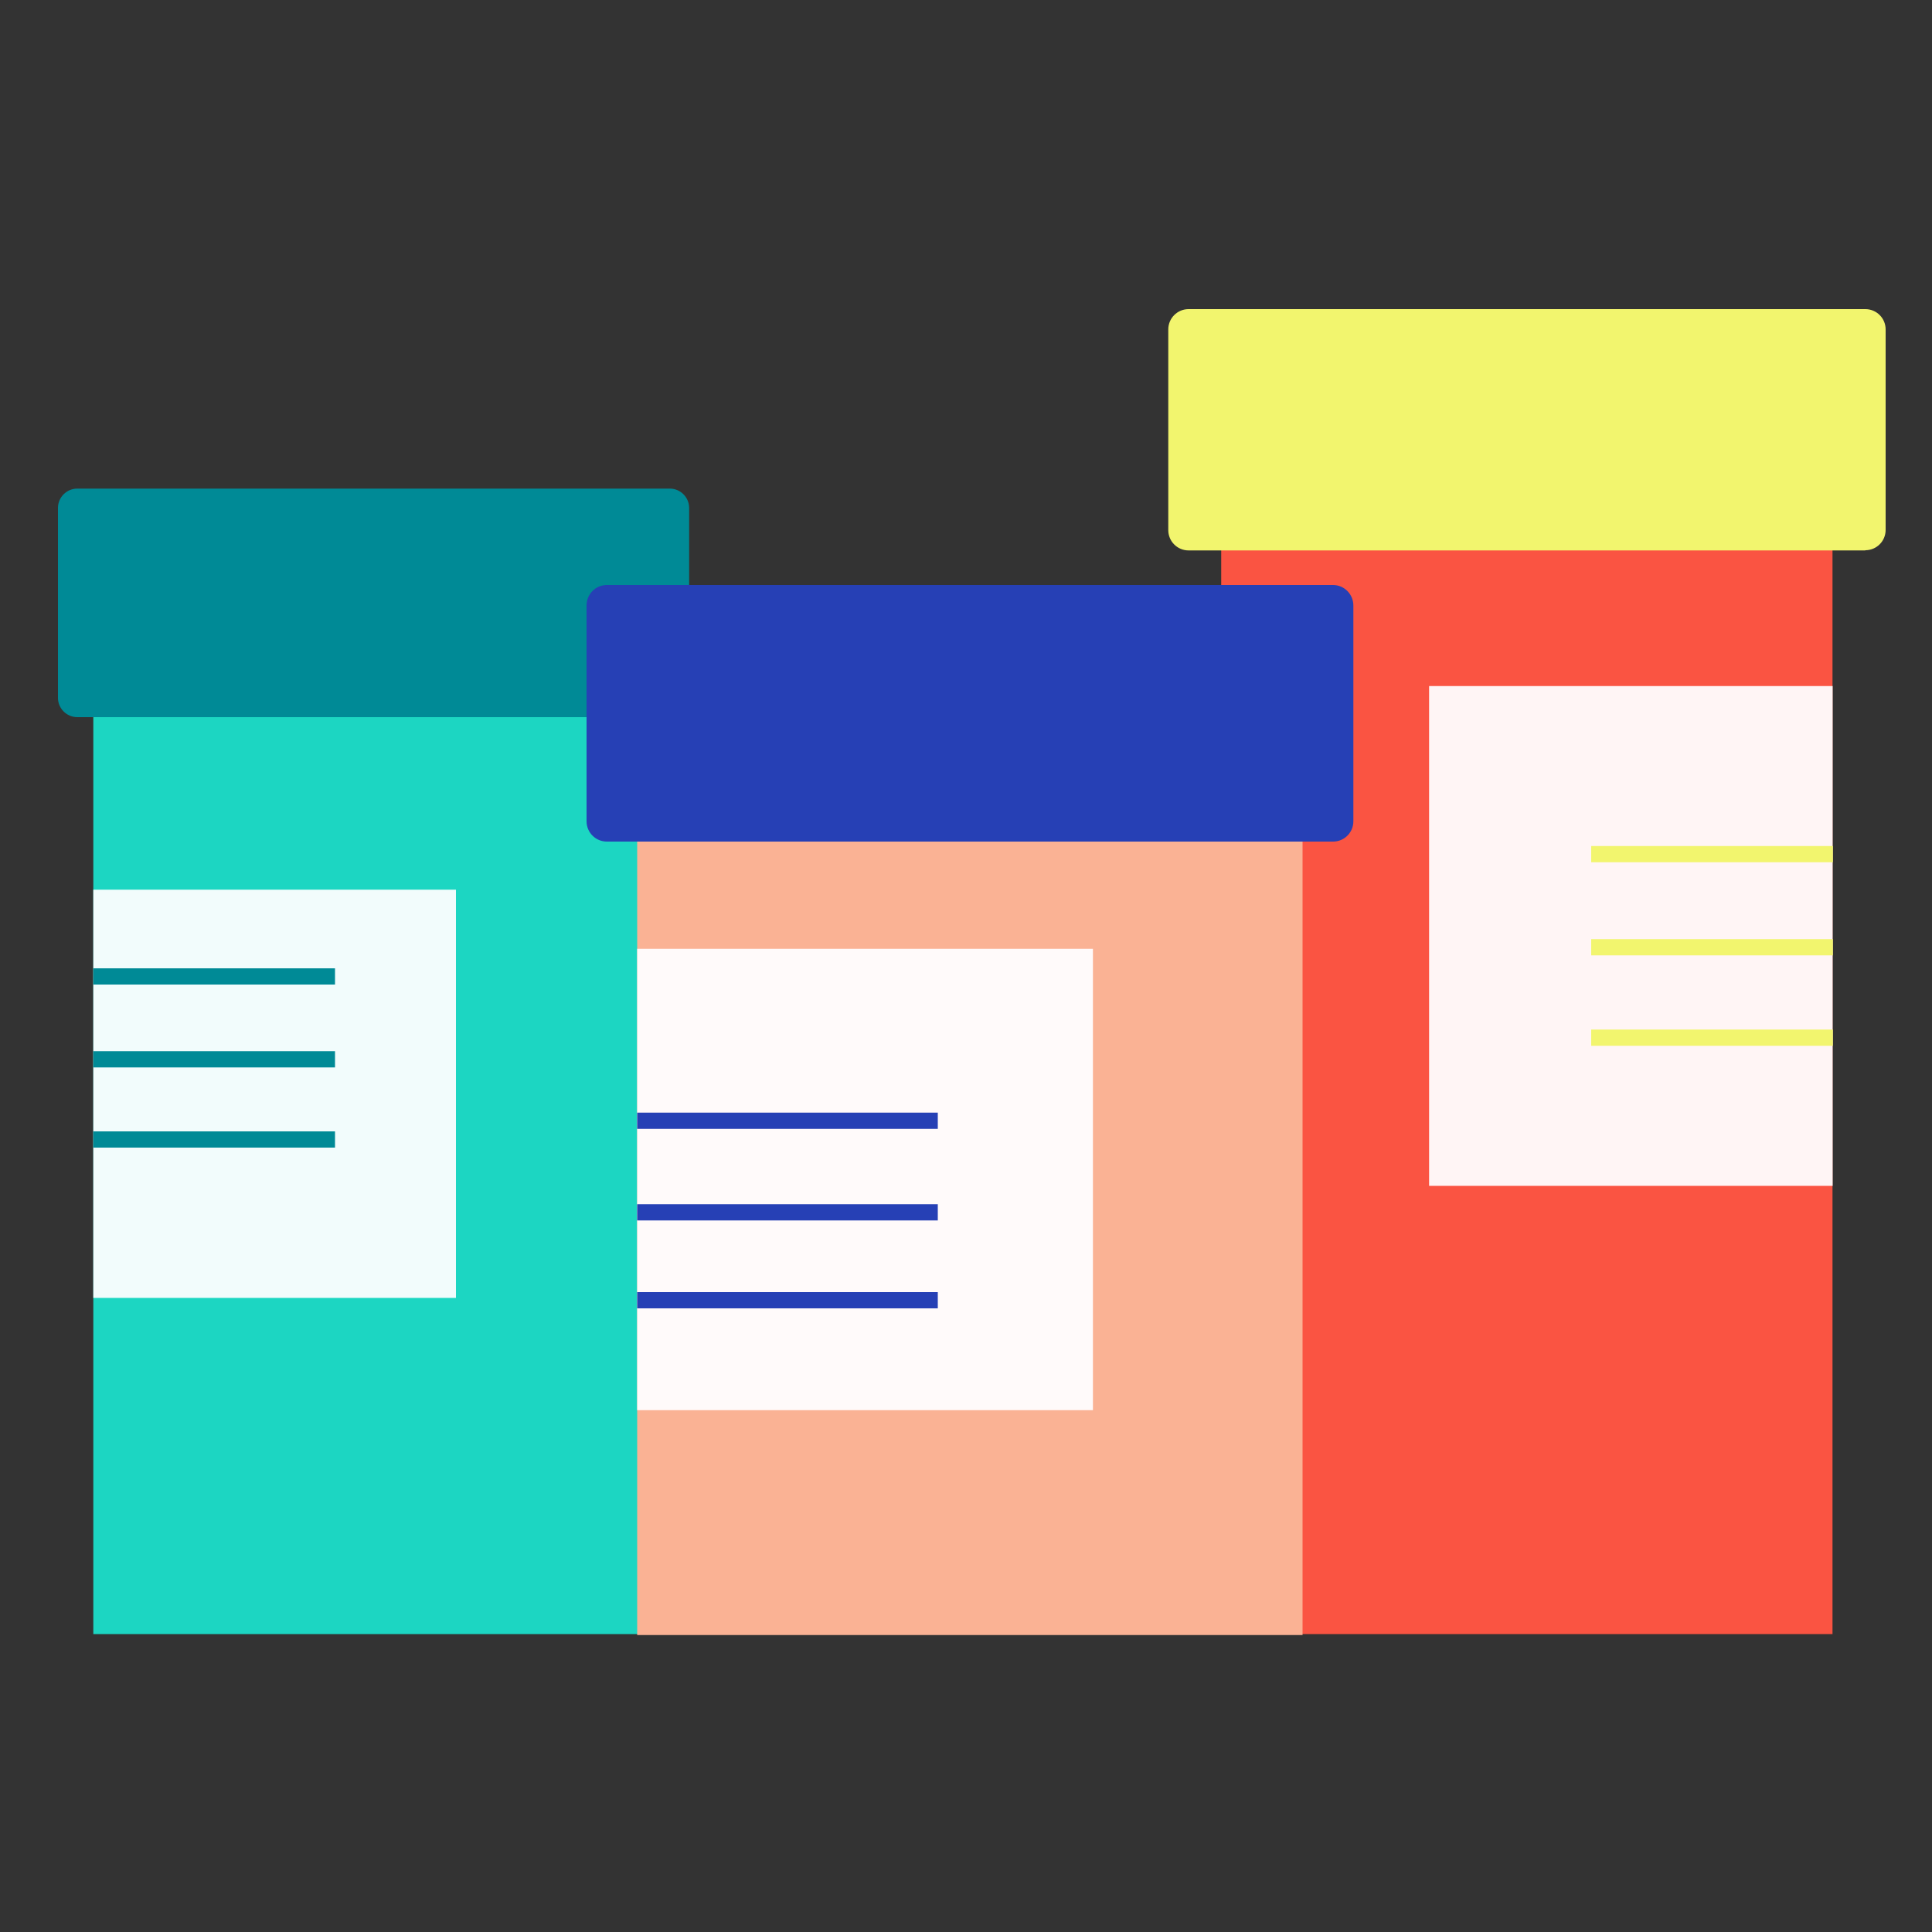
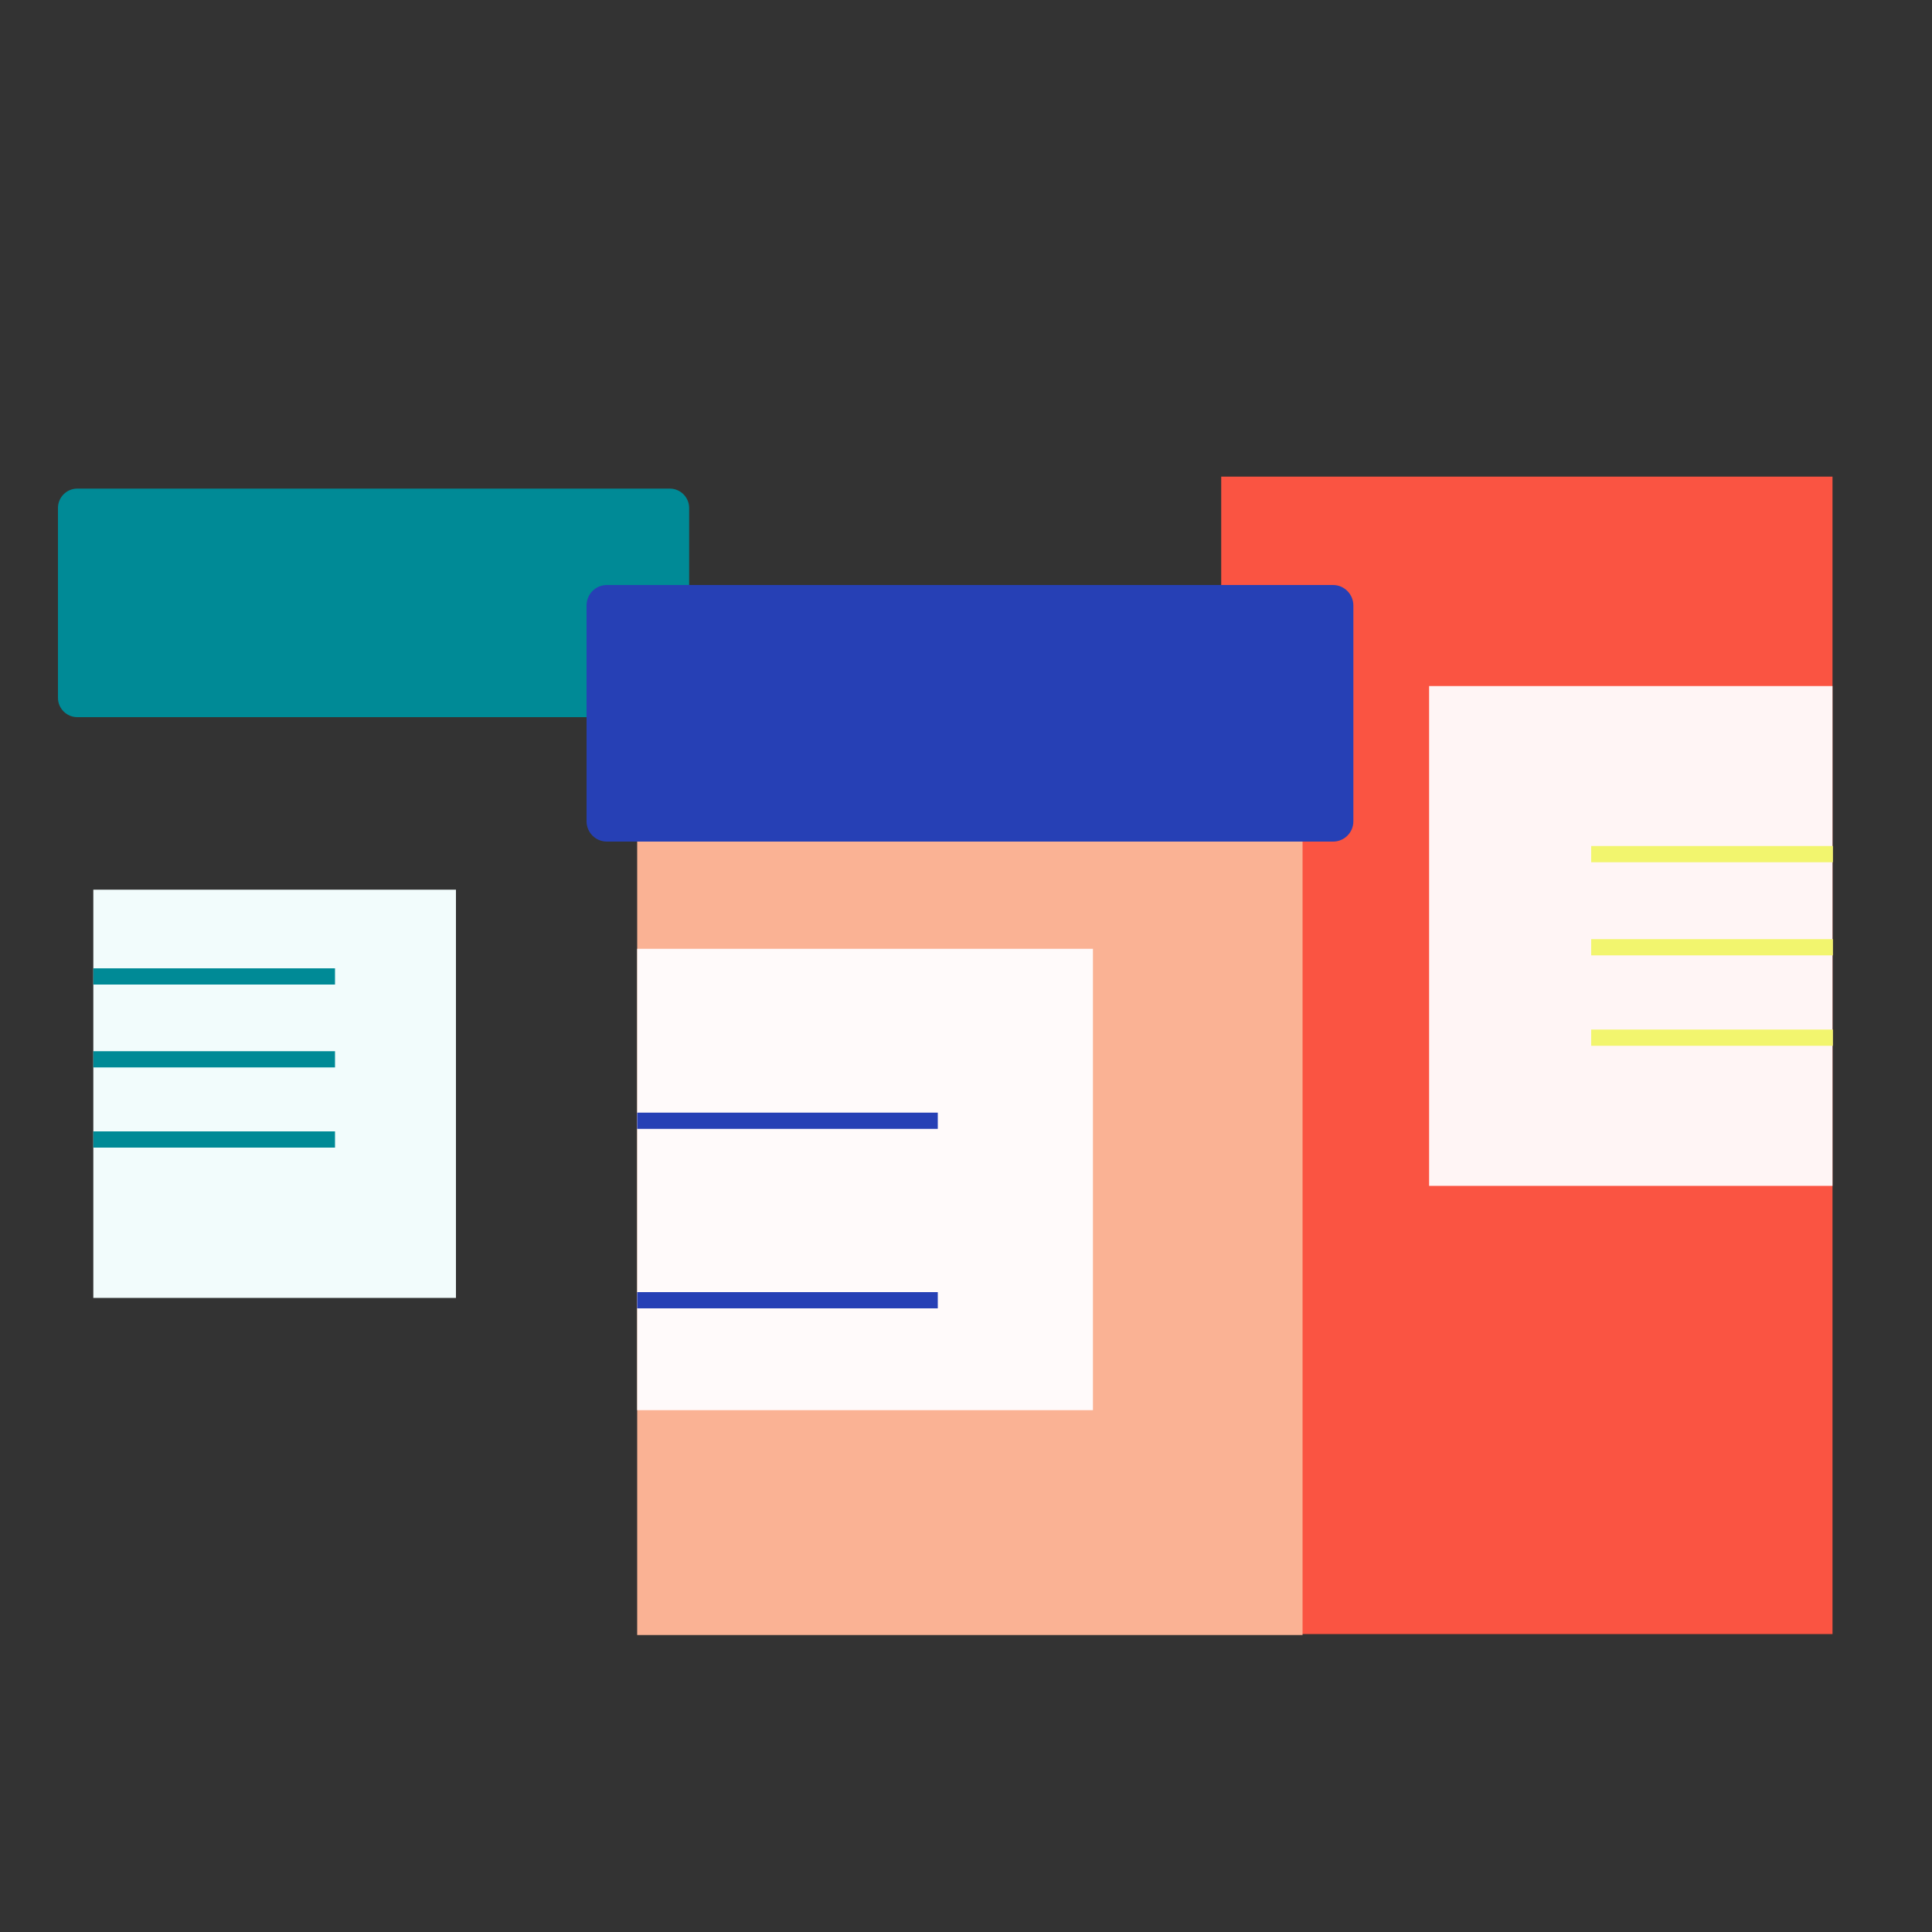
<svg xmlns="http://www.w3.org/2000/svg" width="100" height="100" viewBox="0 0 100 100" fill="none">
  <rect x="0" y="0" width="100" height="100" fill="#333333" stroke="none" />
  <g clip-path="url(#clip0_3307_729)">
    <path d="M94.85 24.67H63.21V84.58H94.85V24.67Z" fill="#FA5442" />
-     <path d="M94.86 35.51H94.85V61.38H94.86V35.51Z" fill="white" />
    <path d="M94.85 35.51H73.97V61.38H94.85V35.51Z" fill="#FFF5F5" />
    <path d="M94.87 43.79H82.36V44.63H94.87V43.79Z" fill="#F2F56E" />
    <path d="M94.87 53.29H82.36V54.13H94.87V53.29Z" fill="#F2F56E" />
    <path d="M94.87 48.61H82.36V49.45H94.87V48.61Z" fill="#F2F56E" />
-     <path d="M33.83 33.63H4.83V84.58H33.83V33.63Z" fill="#1CD6C2" />
    <path d="M23.6 46.05H4.83V67.18H23.6V46.05Z" fill="#F2FCFC" />
    <path d="M17.34 50.12H4.83V50.96H17.34V50.12Z" fill="#008A96" />
    <path d="M17.34 58.56H4.83V59.4H17.34V58.56Z" fill="#008A96" />
    <path d="M17.34 54.41H4.83V55.25H17.34V54.41Z" fill="#008A96" />
    <path d="M67.42 42.36H32.98V84.64H67.42V42.36Z" fill="#FAB294" />
    <path d="M56.57 49.11H32.98V72.99H56.57V49.11Z" fill="#FFFAFA" />
-     <path d="M96.55 28.49H61.52C60.94 28.49 60.47 28.02 60.47 27.44V17.05C60.47 16.47 60.94 16 61.52 16H96.55C97.13 16 97.6 16.47 97.6 17.05V27.43C97.6 28.01 97.13 28.48 96.55 28.48" fill="#F2F56E" />
    <path d="M4 37.12H34.67C35.22 37.12 35.67 36.67 35.67 36.12V26.29C35.67 25.74 35.22 25.29 34.67 25.29H4C3.45 25.29 3 25.74 3 26.29V36.12C3 36.67 3.45 37.12 4 37.12Z" fill="#008A96" />
    <path d="M31.41 43.56H69C69.58 43.56 70.05 43.09 70.05 42.51V31.34C70.05 30.76 69.58 30.28 69 30.28H31.41C30.83 30.28 30.36 30.75 30.36 31.34V42.51C30.36 43.09 30.83 43.56 31.41 43.56Z" fill="#2640B5" />
    <path d="M48.54 57.59H32.98V58.43H48.54V57.59Z" fill="#2640B5" />
    <path d="M48.54 66.88H32.98V67.72H48.54V66.88Z" fill="#2640B5" />
-     <path d="M48.54 62.33H32.98V63.17H48.54V62.33Z" fill="#2640B5" />
  </g>
  <defs>
    <clipPath id="clip0_3307_729">
      <rect width="94.6" height="68.63" fill="white" transform="translate(3 16)" />
    </clipPath>
  </defs>
</svg>